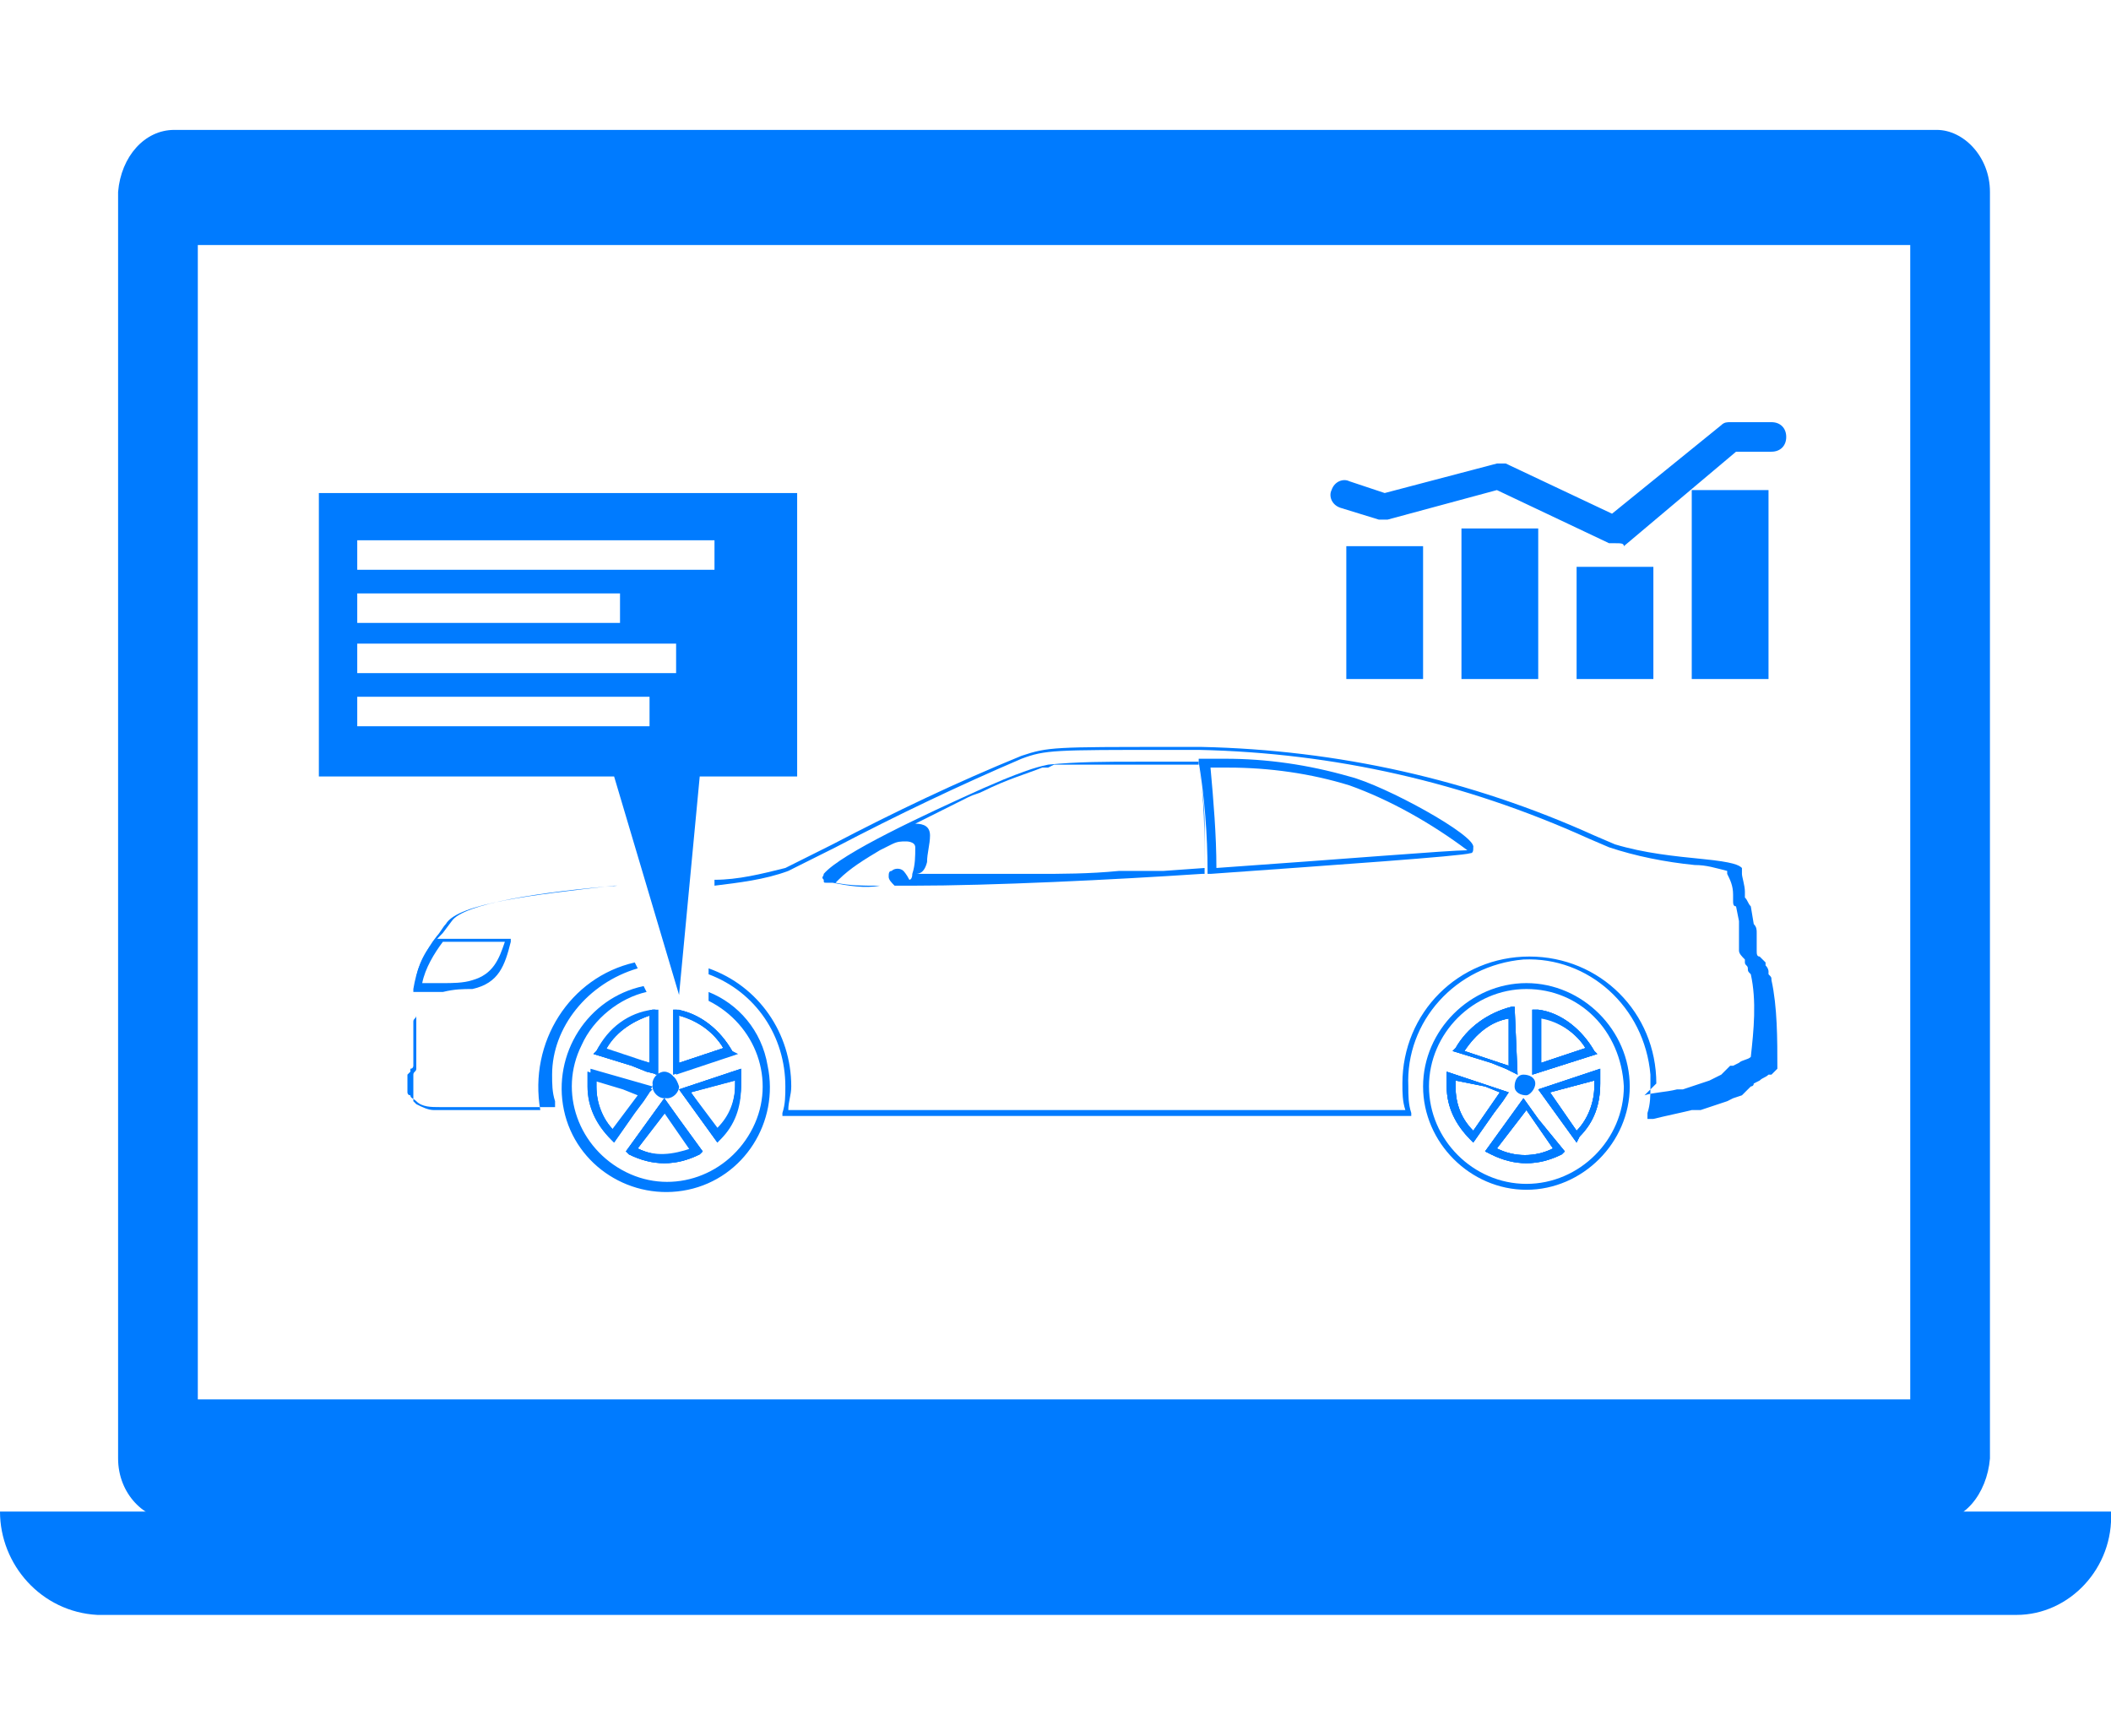
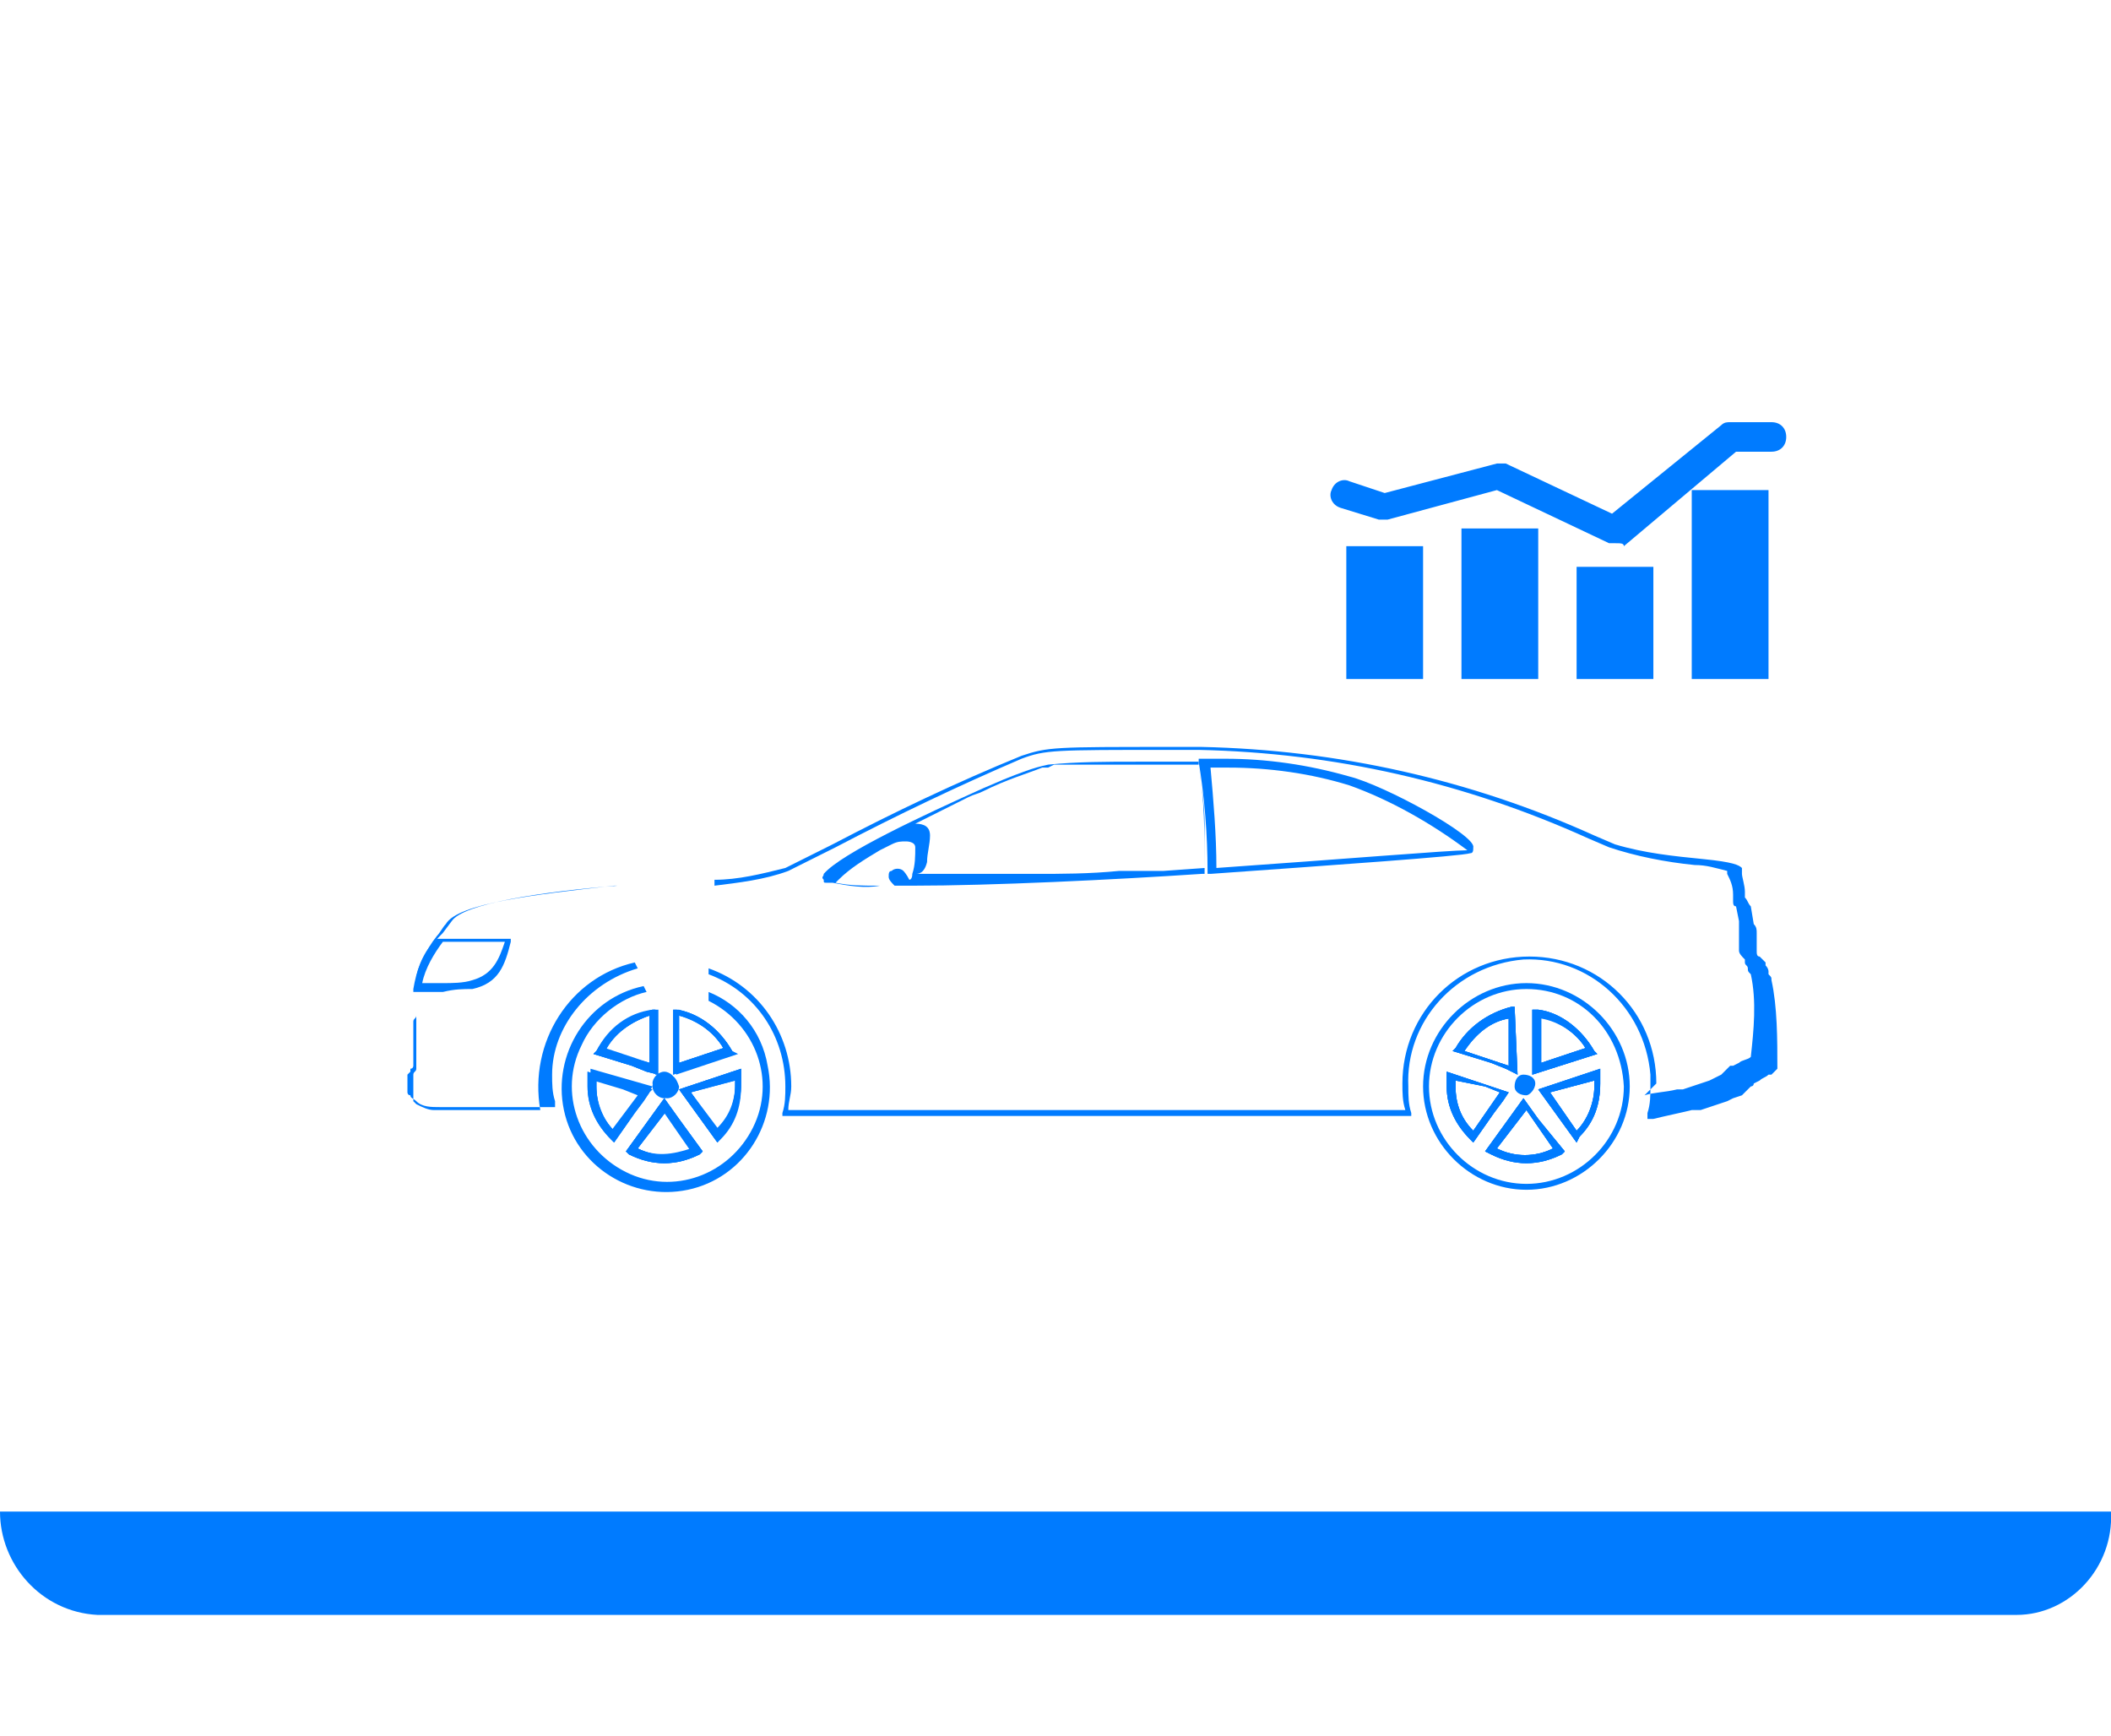
<svg xmlns="http://www.w3.org/2000/svg" version="1.1" id="Camada_1" x="0px" y="0px" viewBox="0 0 71.5 58.8" style="enable-background:new 0 0 71.5 58.8;" xml:space="preserve">
  <style type="text/css">
	.st0{fill:#007BFF;}
</style>
-   <path class="st0" d="M65.6,4.4H5.9c-1,0-1.8,0.9-1.9,2.1v42.9c0,1.2,0.9,2.1,1.9,2.1h59.6c1,0.1,1.8-0.9,1.9-2.1c0,0,0,0,0,0V6.5  C67.4,5.3,66.5,4.4,65.6,4.4z M64.7,47.4h-58V8.3h58V47.4z" />
  <path class="st0" d="M71.5,51.2c0.1,1.9-1.4,3.5-3.2,3.5h-65c-1.9-0.1-3.3-1.7-3.3-3.5c0,0,0,0,0,0H71.5z" />
  <g>
    <path class="st0" d="M45.7,26.3c-1.4-0.4-2.8-0.6-4.2-0.6h-0.9v0.1c0.2,1.2,0.3,2.5,0.3,3.7v0.1h0.1c4.2-0.3,8.5-0.6,8.8-0.7   c0.1,0,0.1-0.1,0.1-0.2C50,28.3,46.9,26.6,45.7,26.3z M41.2,29.4c0-1.1-0.1-2.3-0.2-3.4h0.6c1.4,0,2.8,0.2,4.1,0.6   c1.4,0.5,2.8,1.3,4,2.2C49.1,28.8,45.5,29.1,41.2,29.4z M45.7,26.3c-1.4-0.4-2.8-0.6-4.2-0.6h-0.9v0.1c0.2,1.2,0.3,2.5,0.3,3.7v0.1   h0.1c4.2-0.3,8.5-0.6,8.8-0.7c0.1,0,0.1-0.1,0.1-0.2C50,28.3,46.9,26.6,45.7,26.3z M41.2,29.4c0-1.1-0.1-2.3-0.2-3.4h0.6   c1.4,0,2.8,0.2,4.1,0.6c1.4,0.5,2.8,1.3,4,2.2C49.1,28.8,45.5,29.1,41.2,29.4z M45.7,26.3c-1.4-0.4-2.8-0.6-4.2-0.6h-0.9v0.1   c0.2,1.2,0.3,2.5,0.3,3.7v0.1h0.1c4.2-0.3,8.5-0.6,8.8-0.7c0.1,0,0.1-0.1,0.1-0.2C50,28.3,46.9,26.6,45.7,26.3z M41.2,29.4   c0-1.1-0.1-2.3-0.2-3.4h0.6c1.4,0,2.8,0.2,4.1,0.6c1.4,0.5,2.8,1.3,4,2.2C49.1,28.8,45.5,29.1,41.2,29.4z M45.7,26.3   c-1.4-0.4-2.8-0.6-4.2-0.6h-0.9v0.1c0.2,1.2,0.3,2.5,0.3,3.7v0.1h0.1c4.2-0.3,8.5-0.6,8.8-0.7c0.1,0,0.1-0.1,0.1-0.2   C50,28.3,46.9,26.6,45.7,26.3z M41.2,29.4c0-1.1-0.1-2.3-0.2-3.4h0.6c1.4,0,2.8,0.2,4.1,0.6c1.4,0.5,2.8,1.3,4,2.2   C49.1,28.8,45.5,29.1,41.2,29.4z M45.7,26.3c-1.4-0.4-2.8-0.6-4.2-0.6h-0.9v0.1c0.2,1.2,0.3,2.5,0.3,3.7v0.1h0.1   c4.2-0.3,8.5-0.6,8.8-0.7c0.1,0,0.1-0.1,0.1-0.2C50,28.3,46.9,26.6,45.7,26.3z M41.2,29.4c0-1.1-0.1-2.3-0.2-3.4h0.6   c1.4,0,2.8,0.2,4.1,0.6c1.4,0.5,2.8,1.3,4,2.2C49.1,28.8,45.5,29.1,41.2,29.4z M21.6,32.8l-0.1-0.2c-2.2,0.5-3.6,2.7-3.2,5h-1.9   c-0.4,0-0.7,0-1.1,0h-0.6c-0.2,0-0.4-0.1-0.6-0.2L14,37.3l0,0v-0.1c0-0.1,0-0.2,0-0.3c0,0,0,0,0-0.1l0,0l0,0l0,0l0-0.3l0,0l0,0   c0,0,0-0.1,0-0.1l0,0l0,0c0-0.1,0.1-0.1,0.1-0.2c0-0.1,0-0.1,0-0.2c0-0.3,0-0.6,0-0.9v-0.7c0-0.1,0-0.1,0-0.2v-0.1c0,0,0-0.1,0-0.1   c0-0.1,0-0.1,0-0.2c0-0.1,0-0.1,0-0.2c0,0,0,0,0-0.1v-0.1v-0.3c0.1-0.6,0.5-1.1,0.9-1.5l0.3-0.4c0.4-0.6,3.1-1,5.6-1.2L20.8,30   c-2.7,0.3-5.3,0.6-5.7,1.3c-0.1,0.1-0.2,0.3-0.3,0.4c-0.4,0.5-0.6,1-0.7,1.6c0,0.1,0,0.2,0,0.3v0.1c0,0,0,0.1,0,0.1   c0,0.1,0,0.1,0,0.2c0,0.1,0,0.1,0,0.2c0,0,0,0.1,0,0.1v0.1c0,0.1-0.1,0.1-0.1,0.2v0.5c0,0.3,0,0.6,0,0.9c0,0,0,0.1,0,0.1   c0,0,0,0.1-0.1,0.1c0,0,0,0,0,0v0.1l0,0l0,0l-0.1,0.1c0,0,0,0,0,0.1v0.1c0,0.1,0,0.3,0,0.4c0,0,0,0.1,0.1,0.1l0,0   c0,0.1,0.1,0.1,0.2,0.2c0.2,0.2,0.5,0.2,0.8,0.2h0.6c0.6,0,0.6,0,1.1,0h2.2v-0.2c-0.1-0.3-0.1-0.6-0.1-0.9   C18.7,34.8,19.9,33.3,21.6,32.8z M60,33.2c0-0.1,0-0.1-0.1-0.2v-0.1c0,0,0-0.1-0.1-0.2c0,0,0,0,0-0.1l-0.1-0.1v0l-0.1-0.1   c-0.1,0-0.1-0.1-0.1-0.2v-0.1c0-0.1,0-0.1,0-0.2c0-0.1,0-0.1,0-0.2c0,0,0,0,0-0.1l0,0c0-0.1,0-0.2-0.1-0.3c0,0,0,0,0,0l-0.1-0.6   c-0.1-0.1-0.1-0.2-0.2-0.3v-0.1c0,0,0-0.1,0-0.1C59.1,30,59,29.7,59,29.6v-0.1l0,0v-0.1c-0.1-0.1-0.3-0.2-1.3-0.3   c-1-0.1-2-0.2-3-0.5L54,28.3c-4.2-1.9-8.7-2.9-13.3-3h-1c-4,0-4.2,0-5.1,0.3c-2.2,0.9-4.3,1.9-6.4,3c-0.8,0.4-1.4,0.7-1.6,0.8   c-0.8,0.2-1.6,0.4-2.4,0.4V30c0.8-0.1,1.7-0.2,2.5-0.5c0.2-0.1,0.8-0.4,1.6-0.8c2.1-1.1,4.2-2.1,6.3-3c0.8-0.3,1.1-0.3,5-0.3h0.6   c0.1,0,0.3,0,0.4,0c4.6,0.1,9,1.1,13.2,3l0.7,0.3c0.9,0.3,1.9,0.5,2.9,0.6c0.4,0,0.7,0.1,1.1,0.2l0,0c0,0,0,0.1,0,0.1   c0.1,0.2,0.2,0.4,0.2,0.7c0,0,0,0.1,0,0.1v0.1c0,0.1,0,0.2,0.1,0.2l0.1,0.5c0,0,0,0.1,0,0.1v0.1c0,0.1,0,0.1,0,0.2c0,0,0,0.1,0,0.1   c0,0.1,0,0.1,0,0.2c0,0.1,0,0.2,0,0.3l0,0c0,0.1,0.1,0.2,0.2,0.3l0,0l0,0l0,0c0,0,0,0.1,0,0.1l0,0c0,0.1,0.1,0.1,0.1,0.2l0,0   c0,0.1,0,0.1,0.1,0.2c0.2,0.9,0.1,1.9,0,2.8l0,0c-0.1,0.1-0.3,0.1-0.4,0.2l-0.2,0.1c0,0,0,0-0.1,0l0,0l-0.1,0.1l-0.1,0.1l-0.1,0.1   l-0.2,0.1l-0.2,0.1c-0.3,0.1-0.6,0.2-0.9,0.3H57h-0.1l0,0h-0.1c-0.4,0.1-0.8,0.1-1.1,0.2c0.1-0.1,0.3-0.3,0.4-0.4   c0-2.4-1.9-4.3-4.3-4.3c-2.4,0-4.3,1.9-4.3,4.3c0,0.3,0,0.6,0.1,0.9H26.7c0-0.3,0.1-0.5,0.1-0.8c0-1.8-1.1-3.4-2.8-4V33   c1.6,0.6,2.6,2.1,2.6,3.8c0,0.3,0,0.6-0.1,0.9v0.1h21.3v-0.1c-0.1-0.3-0.1-0.6-0.1-0.9c-0.1-2.2,1.6-4.1,3.9-4.3   c2.2-0.1,4.1,1.6,4.3,3.9c0,0.1,0,0.3,0,0.4c0,0.3,0,0.6-0.1,0.9v0.2h0.2c0.4-0.1,0.9-0.2,1.3-0.3h0.1h0.1h0.1   c0.3-0.1,0.6-0.2,0.9-0.3l0.2-0.1l0.3-0.1c0,0,0.1-0.1,0.1-0.1l0.1-0.1l0.1-0.1c0,0,0.1,0,0.1-0.1l0.2-0.1c0.1-0.1,0.2-0.1,0.3-0.2   h0.1l0,0c0.1-0.1,0.1-0.1,0.2-0.2C60.2,35.2,60.2,34.1,60,33.2z" />
    <path class="st0" d="M35,29.7c0.9,0,1.8-0.1,2.8-0.1L35,29.7z M40,25.9L40,25.9z" />
    <path class="st0" d="M40.8,28.6c0-0.2,0-0.4,0-0.7c0-0.6-0.1-1.3-0.2-2v-0.1h-0.1h-2c-1,0-2,0-3,0.1C35,26,34.5,26.2,34,26.4   l-0.7,0.3c-2,0.9-4.8,2.2-5.4,2.9c0,0.1-0.1,0.1,0,0.2c0,0.1,0,0.1,0.1,0.1h0.1h0.1c0.5,0.1,1.1,0.2,1.6,0.1h0.9h0.2   c2.7,0,6.8-0.2,9.8-0.4h0.1v-0.1C40.8,29.2,40.8,28.9,40.8,28.6z M30.6,29.5c-0.1-0.1-0.3-0.1-0.4,0c-0.1,0-0.1,0.1-0.1,0.2   c0,0.1,0.1,0.2,0.2,0.3h-0.6c-0.5,0-0.9,0-1.4-0.1c0,0,0,0,0.1-0.1c0.4-0.4,0.9-0.7,1.4-1l0.4-0.2c0.2-0.1,0.3-0.1,0.5-0.1   c0,0,0.3,0,0.3,0.2c0,0.3,0,0.6-0.1,0.9c0,0.2-0.1,0.2-0.1,0.2C30.7,29.6,30.6,29.5,30.6,29.5L30.6,29.5z M39.4,29.5h-0.6l-0.9,0   c-1,0.1-2,0.1-2.8,0.1h-0.6h-0.7h-0.9h-2l0,0h0.1c0.1,0,0.3,0,0.4-0.4c0-0.3,0.1-0.6,0.1-0.9c0-0.3-0.2-0.4-0.5-0.4l0.8-0.4   l0.4-0.2l0.6-0.3c0.2-0.1,0.3-0.1,0.5-0.2c0.8-0.4,1.5-0.6,2-0.8l0.2,0l0.2-0.1h0.1h0.3l0.8,0c0.5,0,1.1,0,1.9,0h1.8   c0.2,1.2,0.2,2.3,0.2,3.5L39.4,29.5z" />
    <path class="st0" d="M15,33.6h-1v-0.1c0.1-0.6,0.3-1.2,0.7-1.6l0.1-0.1h0.9c0.4,0,1,0,1.5,0h0.1v0.1c-0.2,0.8-0.4,1.4-1.3,1.6   C15.7,33.5,15.4,33.5,15,33.6z M14.3,33.3H15c0.3,0,0.7,0,1-0.1c0.7-0.2,0.9-0.7,1.1-1.3c-0.5,0-1,0-1.4,0H15l0,0   C14.7,32.3,14.4,32.8,14.3,33.3L14.3,33.3z" />
    <path class="st0" d="M20,36.2v0.1c0,0.1,0,0.3,0,0.4c0,0.7,0.2,1.3,0.7,1.8l0.1,0.1l0.8-1.1l0.3-0.4l0.2-0.3L20,36.2z M20.8,38.3   c-0.4-0.4-0.6-1-0.6-1.5c0-0.1,0-0.2,0-0.2l1,0.3l0.5,0.2L20.8,38.3z M22.1,34.2c-0.8,0.1-1.5,0.6-1.9,1.4l-0.1,0.1l1.3,0.4   l0.5,0.2l0.4,0.1v-2.2L22.1,34.2z M22,36l-1.5-0.5c0.3-0.6,0.9-1,1.5-1.1V36z M22.5,36.4c-0.2,0-0.4,0.2-0.4,0.4   c0,0.2,0.2,0.4,0.4,0.4c0.2,0,0.4-0.2,0.4-0.4C22.9,36.5,22.7,36.4,22.5,36.4C22.5,36.4,22.5,36.4,22.5,36.4z M23,37.9l-0.5-0.7   L21.2,39l0.1,0.1c0.4,0.2,0.8,0.3,1.2,0.3c0.4,0,0.8-0.1,1.2-0.3l0.1-0.1L23,37.9z M21.6,38.9l0.9-1.3l0.9,1.3   C22.8,39.1,22.2,39.2,21.6,38.9L21.6,38.9z M24.8,35.6c-0.4-0.7-1-1.2-1.8-1.4h-0.1v2.2l2.1-0.7L24.8,35.6z M23,36v-1.6   c0.6,0.1,1.2,0.6,1.5,1.1L23,36z M25.1,36.4v-0.1L23,36.9l1.3,1.8l0.1-0.1c0.5-0.5,0.7-1.1,0.7-1.8C25.1,36.6,25.1,36.5,25.1,36.4   L25.1,36.4z M24.3,38.3l-0.9-1.3l0,0l1.5-0.5c0,0.1,0,0.1,0,0.2C24.9,37.4,24.7,37.9,24.3,38.3L24.3,38.3z M20,36.2v0.1   c0,0.1,0,0.3,0,0.4c0,0.7,0.2,1.3,0.7,1.8l0.1,0.1l0.8-1.1l0.3-0.4l0.2-0.3L20,36.2z M20.8,38.3c-0.4-0.4-0.6-1-0.6-1.5   c0-0.1,0-0.2,0-0.2l1,0.3l0.5,0.2L20.8,38.3z M22.1,34.2c-0.8,0.1-1.5,0.6-1.9,1.4l-0.1,0.1l1.3,0.4l0.5,0.2l0.4,0.1v-2.2   L22.1,34.2z M22,36l-1.5-0.5c0.3-0.6,0.9-1,1.5-1.1V36z M22.5,36.4c-0.2,0-0.4,0.2-0.4,0.4c0,0.2,0.2,0.4,0.4,0.4   c0.2,0,0.4-0.2,0.4-0.4C22.9,36.5,22.7,36.4,22.5,36.4C22.5,36.4,22.5,36.4,22.5,36.4z M23,37.9l-0.5-0.7L21.2,39l0.1,0.1   c0.4,0.2,0.8,0.3,1.2,0.3c0.4,0,0.8-0.1,1.2-0.3l0.1-0.1L23,37.9z M21.6,38.9l0.9-1.3l0.9,1.3C22.8,39.1,22.2,39.2,21.6,38.9   L21.6,38.9z M24.8,35.6c-0.4-0.7-1-1.2-1.8-1.4h-0.1v2.2l2.1-0.7L24.8,35.6z M23,36v-1.6c0.6,0.1,1.2,0.6,1.5,1.1L23,36z    M25.1,36.4v-0.1L23,36.9l1.3,1.8l0.1-0.1c0.5-0.5,0.7-1.1,0.7-1.8C25.1,36.6,25.1,36.5,25.1,36.4L25.1,36.4z M24.3,38.3l-0.9-1.3   l0,0l1.5-0.5c0,0.1,0,0.1,0,0.2C24.9,37.4,24.7,37.9,24.3,38.3L24.3,38.3z M20,36.2v0.1c0,0.1,0,0.3,0,0.4c0,0.7,0.2,1.3,0.7,1.8   l0.1,0.1l0.8-1.1l0.3-0.4l0.2-0.3L20,36.2z M20.8,38.3c-0.4-0.4-0.6-1-0.6-1.5c0-0.1,0-0.2,0-0.2l1,0.3l0.5,0.2L20.8,38.3z    M22.1,34.2c-0.8,0.1-1.5,0.6-1.9,1.4l-0.1,0.1l1.3,0.4l0.5,0.2l0.4,0.1v-2.2L22.1,34.2z M22,36l-1.5-0.5c0.3-0.6,0.9-1,1.5-1.1V36   z M22.5,36.4c-0.2,0-0.4,0.2-0.4,0.4c0,0.2,0.2,0.4,0.4,0.4c0.2,0,0.4-0.2,0.4-0.4C22.9,36.5,22.7,36.4,22.5,36.4   C22.5,36.4,22.5,36.4,22.5,36.4z M23,37.9l-0.5-0.7L21.2,39l0.1,0.1c0.4,0.2,0.8,0.3,1.2,0.3c0.4,0,0.8-0.1,1.2-0.3l0.1-0.1   L23,37.9z M21.6,38.9l0.9-1.3l0.9,1.3C22.8,39.1,22.2,39.2,21.6,38.9L21.6,38.9z M24.8,35.6c-0.4-0.7-1-1.2-1.8-1.4h-0.1v2.2   l2.1-0.7L24.8,35.6z M23,36v-1.6c0.6,0.1,1.2,0.6,1.5,1.1L23,36z M25.1,36.4v-0.1L23,36.9l1.3,1.8l0.1-0.1c0.5-0.5,0.7-1.1,0.7-1.8   C25.1,36.6,25.1,36.5,25.1,36.4L25.1,36.4z M24.3,38.3l-0.9-1.3l0,0l1.5-0.5c0,0.1,0,0.1,0,0.2C24.9,37.4,24.7,37.9,24.3,38.3   L24.3,38.3z M24,33.6v0.3c1.6,0.8,2.3,2.7,1.5,4.3c-0.8,1.6-2.7,2.3-4.3,1.5s-2.3-2.7-1.5-4.3c0.4-0.9,1.3-1.6,2.2-1.8l-0.1-0.2   c-1.9,0.4-3.1,2.3-2.7,4.2c0.4,1.9,2.3,3.1,4.2,2.7c1.9-0.4,3.1-2.3,2.7-4.2C25.8,34.9,25,34,24,33.6z M24.4,38.6   c0.5-0.5,0.7-1.1,0.7-1.8c0-0.1,0-0.3,0-0.4v-0.1L23,36.9l1.3,1.8L24.4,38.6z M23.4,37l1.5-0.5c0,0.1,0,0.1,0,0.2   c0,0.6-0.2,1.1-0.6,1.5L23.4,37L23.4,37z M24.8,35.6c-0.4-0.7-1-1.2-1.8-1.4h-0.1v2.2l2.1-0.7L24.8,35.6z M23,36v-1.6   c0.6,0.1,1.2,0.6,1.5,1.1L23,36z M22.5,39.4c0.4,0,0.8-0.1,1.2-0.3l0.1-0.1L23,37.9l-0.5-0.7L21.2,39l0.1,0.1   C21.7,39.3,22.1,39.4,22.5,39.4L22.5,39.4z M22.5,37.7l0.9,1.3c-0.6,0.3-1.3,0.3-1.9,0L22.5,37.7z M22.5,37.1   c0.2,0,0.4-0.2,0.4-0.4c0-0.2-0.2-0.4-0.4-0.4c-0.2,0-0.4,0.2-0.4,0.4c0,0,0,0,0,0C22.2,37,22.3,37.1,22.5,37.1L22.5,37.1z    M20.2,35.6l-0.1,0.1l1.3,0.4l0.5,0.2l0.4,0.1v-2.2h-0.1C21.3,34.3,20.6,34.8,20.2,35.6z M22,34.4V36l-1.5-0.5   C20.8,35,21.4,34.6,22,34.4z M22.1,36.9L20,36.2v0.1c0,0.1,0,0.3,0,0.4c0,0.7,0.2,1.3,0.7,1.8l0.1,0.1l0.8-1.1l0.3-0.4L22.1,36.9z    M20.7,38.3c-0.4-0.4-0.6-1-0.6-1.5c0-0.1,0-0.2,0-0.2l1,0.3l0.5,0.2L20.7,38.3z M25.1,36.3v-0.1L23,36.9l1.3,1.8l0.1-0.1   c0.5-0.5,0.7-1.1,0.7-1.8C25.1,36.6,25.1,36.5,25.1,36.3z M24.3,38.3L23.4,37l0,0l1.5-0.5c0,0.1,0,0.1,0,0.2   C24.9,37.3,24.7,37.9,24.3,38.3z M24.8,35.6c-0.4-0.7-1-1.2-1.8-1.4h-0.1v2.2l2.1-0.7L24.8,35.6z M23,36v-1.6   c0.6,0.1,1.2,0.6,1.5,1.1L23,36z M23,37.9l-0.5-0.7L21.2,39l0.1,0.1c0.4,0.2,0.8,0.3,1.2,0.3c0.4,0,0.8-0.1,1.2-0.3l0.1-0.1   L23,37.9z M21.6,38.9l0.9-1.3l0.9,1.3C22.9,39.2,22.2,39.2,21.6,38.9L21.6,38.9z M22.5,36.4c-0.2,0-0.4,0.2-0.4,0.4   c0,0.2,0.2,0.4,0.4,0.4c0.2,0,0.4-0.2,0.4-0.4C22.9,36.5,22.7,36.4,22.5,36.4C22.5,36.4,22.5,36.4,22.5,36.4L22.5,36.4z M22.1,34.2   c-0.8,0.1-1.5,0.6-1.9,1.4l-0.1,0.1l1.3,0.4l0.5,0.2l0.4,0.1v-2.2L22.1,34.2z M22,36l-1.5-0.5c0.3-0.6,0.9-1,1.5-1.1V36z M20,36.2   v0.1c0,0.1,0,0.3,0,0.4c0,0.7,0.2,1.3,0.7,1.8l0.1,0.1l0.8-1.1l0.3-0.4l0.2-0.3L20,36.2z M20.8,38.3c-0.4-0.4-0.6-1-0.6-1.5   c0-0.1,0-0.2,0-0.2l1,0.3l0.5,0.2L20.8,38.3z M25.1,36.3v-0.1L23,36.9l1.3,1.8l0.1-0.1c0.5-0.5,0.7-1.1,0.7-1.8   C25.1,36.6,25.1,36.5,25.1,36.3L25.1,36.3z M24.3,38.3L23.4,37l0,0l1.5-0.5c0,0.1,0,0.1,0,0.2C24.9,37.3,24.7,37.9,24.3,38.3   L24.3,38.3z M24.8,35.6c-0.4-0.7-1-1.2-1.8-1.4h-0.1v2.2l2.1-0.7L24.8,35.6z M23,36v-1.6c0.6,0.1,1.2,0.6,1.5,1.1L23,36z M23,37.9   l-0.5-0.7L21.2,39l0.1,0.1c0.4,0.2,0.8,0.3,1.2,0.3c0.4,0,0.8-0.1,1.2-0.3l0.1-0.1L23,37.9z M21.6,38.9l0.9-1.3l0.9,1.3   C22.9,39.2,22.2,39.2,21.6,38.9L21.6,38.9z M22.5,36.4c-0.2,0-0.4,0.2-0.4,0.4c0,0.2,0.2,0.4,0.4,0.4c0.2,0,0.4-0.2,0.4-0.4   C22.9,36.5,22.7,36.4,22.5,36.4C22.5,36.4,22.5,36.4,22.5,36.4L22.5,36.4z M22.1,34.2c-0.8,0.1-1.5,0.6-1.9,1.4l-0.1,0.1l1.3,0.4   l0.5,0.2l0.4,0.1v-2.2L22.1,34.2z M22,36l-1.5-0.5c0.3-0.6,0.9-1,1.5-1.1V36z M20,36.2v0.1c0,0.1,0,0.3,0,0.4   c0,0.7,0.2,1.3,0.7,1.8l0.1,0.1l0.8-1.1l0.3-0.4l0.2-0.3L20,36.2z M20.8,38.3c-0.4-0.4-0.6-1-0.6-1.5c0-0.1,0-0.2,0-0.2l1,0.3   l0.5,0.2L20.8,38.3z M25.1,36.3v-0.1L23,36.9l1.3,1.8l0.1-0.1c0.5-0.5,0.7-1.1,0.7-1.8C25.1,36.6,25.1,36.5,25.1,36.3L25.1,36.3z    M24.3,38.3L23.4,37l0,0l1.5-0.5c0,0.1,0,0.1,0,0.2C24.9,37.3,24.7,37.9,24.3,38.3L24.3,38.3z M24.8,35.6c-0.4-0.7-1-1.2-1.8-1.4   h-0.1v2.2l2.1-0.7L24.8,35.6z M23,36v-1.6c0.6,0.1,1.2,0.6,1.5,1.1L23,36z M23,37.9l-0.5-0.7L21.2,39l0.1,0.1   c0.4,0.2,0.8,0.3,1.2,0.3c0.4,0,0.8-0.1,1.2-0.3l0.1-0.1L23,37.9z M21.6,38.9l0.9-1.3l0.9,1.3C22.9,39.2,22.2,39.2,21.6,38.9   L21.6,38.9z M22.5,36.4c-0.2,0-0.4,0.2-0.4,0.4c0,0.2,0.2,0.4,0.4,0.4c0.2,0,0.4-0.2,0.4-0.4C22.9,36.5,22.7,36.4,22.5,36.4   C22.5,36.4,22.5,36.4,22.5,36.4L22.5,36.4z M22.1,34.2c-0.8,0.1-1.5,0.6-1.9,1.4l-0.1,0.1l1.3,0.4l0.5,0.2l0.4,0.1v-2.2L22.1,34.2z    M22,36l-1.5-0.5c0.3-0.6,0.9-1,1.5-1.1V36z M20,36.2v0.1c0,0.1,0,0.3,0,0.4c0,0.7,0.2,1.3,0.7,1.8l0.1,0.1l0.8-1.1l0.3-0.4   l0.2-0.3L20,36.2z M20.8,38.3c-0.4-0.4-0.6-1-0.6-1.5c0-0.1,0-0.2,0-0.2l1,0.3l0.5,0.2L20.8,38.3z M20,36.2v0.1c0,0.1,0,0.3,0,0.4   c0,0.7,0.2,1.3,0.7,1.8l0.1,0.1l0.8-1.1l0.3-0.4l0.2-0.3L20,36.2z M20.8,38.3c-0.4-0.4-0.6-1-0.6-1.5c0-0.1,0-0.2,0-0.2l1,0.3   l0.5,0.2L20.8,38.3z M22.1,34.2c-0.8,0.1-1.5,0.6-1.9,1.4l-0.1,0.1l1.3,0.4l0.5,0.2l0.4,0.1v-2.2L22.1,34.2z M22,36l-1.5-0.5   c0.3-0.6,0.9-1,1.5-1.1V36z M22.5,36.4c-0.2,0-0.4,0.2-0.4,0.4c0,0.2,0.2,0.4,0.4,0.4c0.2,0,0.4-0.2,0.4-0.4   C22.9,36.5,22.7,36.4,22.5,36.4C22.5,36.4,22.5,36.4,22.5,36.4z M23,37.9l-0.5-0.7L21.2,39l0.1,0.1c0.4,0.2,0.8,0.3,1.2,0.3   c0.4,0,0.8-0.1,1.2-0.3l0.1-0.1L23,37.9z M21.6,38.9l0.9-1.3l0.9,1.3C22.8,39.1,22.2,39.2,21.6,38.9L21.6,38.9z M24.8,35.6   c-0.4-0.7-1-1.2-1.8-1.4h-0.1v2.2l2.1-0.7L24.8,35.6z M23,36v-1.6c0.6,0.1,1.2,0.6,1.5,1.1L23,36z M25.1,36.4v-0.1L23,36.9l1.3,1.8   l0.1-0.1c0.5-0.5,0.7-1.1,0.7-1.8C25.1,36.6,25.1,36.5,25.1,36.4L25.1,36.4z M24.3,38.3l-0.9-1.3l0,0l1.5-0.5c0,0.1,0,0.1,0,0.2   C24.9,37.4,24.7,37.9,24.3,38.3L24.3,38.3z M25.1,36.4v-0.1L23,36.9l1.3,1.8l0.1-0.1c0.5-0.5,0.7-1.1,0.7-1.8   C25.1,36.6,25.1,36.5,25.1,36.4L25.1,36.4z M24.3,38.3l-0.9-1.3l0,0l1.5-0.5c0,0.1,0,0.1,0,0.2C24.9,37.4,24.7,37.9,24.3,38.3   L24.3,38.3z M24.8,35.6c-0.4-0.7-1-1.2-1.8-1.4h-0.1v2.2l2.1-0.7L24.8,35.6z M23,36v-1.6c0.6,0.1,1.2,0.6,1.5,1.1L23,36z M23,37.9   l-0.5-0.7L21.2,39l0.1,0.1c0.4,0.2,0.8,0.3,1.2,0.3c0.4,0,0.8-0.1,1.2-0.3l0.1-0.1L23,37.9z M21.6,38.9l0.9-1.3l0.9,1.3   C22.9,39.2,22.2,39.2,21.6,38.9L21.6,38.9z M22.5,36.4c-0.2,0-0.4,0.2-0.4,0.4c0,0.2,0.2,0.4,0.4,0.4c0.2,0,0.4-0.2,0.4-0.4   C22.9,36.5,22.7,36.4,22.5,36.4C22.5,36.4,22.5,36.4,22.5,36.4L22.5,36.4z M22.1,34.2c-0.8,0.1-1.5,0.6-1.9,1.4l-0.1,0.1l1.3,0.4   l0.5,0.2l0.4,0.1v-2.2L22.1,34.2z M22,36l-1.5-0.5c0.3-0.6,0.9-1,1.5-1.1V36z M20,36.2v0.1c0,0.1,0,0.3,0,0.4   c0,0.7,0.2,1.3,0.7,1.8l0.1,0.1l0.8-1.1l0.3-0.4l0.2-0.3L20,36.2z M20.8,38.3c-0.4-0.4-0.6-1-0.6-1.5c0-0.1,0-0.2,0-0.2l1,0.3   l0.5,0.2L20.8,38.3z M20,36.2v0.1c0,0.1,0,0.3,0,0.4c0,0.7,0.2,1.3,0.7,1.8l0.1,0.1l0.8-1.1l0.3-0.4l0.2-0.3L20,36.2z M20.8,38.3   c-0.4-0.4-0.6-1-0.6-1.5c0-0.1,0-0.2,0-0.2l1,0.3l0.5,0.2L20.8,38.3z M22.1,34.2c-0.8,0.1-1.5,0.6-1.9,1.4l-0.1,0.1l1.3,0.4   l0.5,0.2l0.4,0.1v-2.2L22.1,34.2z M22,36l-1.5-0.5c0.3-0.6,0.9-1,1.5-1.1V36z M22.5,36.4c-0.2,0-0.4,0.2-0.4,0.4   c0,0.2,0.2,0.4,0.4,0.4c0.2,0,0.4-0.2,0.4-0.4C22.9,36.5,22.7,36.4,22.5,36.4C22.5,36.4,22.5,36.4,22.5,36.4z M23,37.9l-0.5-0.7   L21.2,39l0.1,0.1c0.4,0.2,0.8,0.3,1.2,0.3c0.4,0,0.8-0.1,1.2-0.3l0.1-0.1L23,37.9z M21.6,38.9l0.9-1.3l0.9,1.3   C22.8,39.1,22.2,39.2,21.6,38.9L21.6,38.9z M24.8,35.6c-0.4-0.7-1-1.2-1.8-1.4h-0.1v2.2l2.1-0.7L24.8,35.6z M23,36v-1.6   c0.6,0.1,1.2,0.6,1.5,1.1L23,36z M25.1,36.4v-0.1L23,36.9l1.3,1.8l0.1-0.1c0.5-0.5,0.7-1.1,0.7-1.8C25.1,36.6,25.1,36.5,25.1,36.4   L25.1,36.4z M24.3,38.3l-0.9-1.3l0,0l1.5-0.5c0,0.1,0,0.1,0,0.2C24.9,37.4,24.7,37.9,24.3,38.3L24.3,38.3z M25.1,36.4v-0.1L23,36.9   l1.3,1.8l0.1-0.1c0.5-0.5,0.7-1.1,0.7-1.8C25.1,36.6,25.1,36.5,25.1,36.4L25.1,36.4z M24.3,38.3l-0.9-1.3l0,0l1.5-0.5   c0,0.1,0,0.1,0,0.2C24.9,37.4,24.7,37.9,24.3,38.3L24.3,38.3z M24.8,35.6c-0.4-0.7-1-1.2-1.8-1.4h-0.1v2.2l2.1-0.7L24.8,35.6z    M23,36v-1.6c0.6,0.1,1.2,0.6,1.5,1.1L23,36z M23,37.9l-0.5-0.7L21.2,39l0.1,0.1c0.4,0.2,0.8,0.3,1.2,0.3c0.4,0,0.8-0.1,1.2-0.3   l0.1-0.1L23,37.9z M21.6,38.9l0.9-1.3l0.9,1.3C22.9,39.2,22.2,39.2,21.6,38.9L21.6,38.9z M22.5,36.4c-0.2,0-0.4,0.2-0.4,0.4   c0,0.2,0.2,0.4,0.4,0.4c0.2,0,0.4-0.2,0.4-0.4C22.9,36.5,22.7,36.4,22.5,36.4C22.5,36.4,22.5,36.4,22.5,36.4L22.5,36.4z M22.1,34.2   c-0.8,0.1-1.5,0.6-1.9,1.4l-0.1,0.1l1.3,0.4l0.5,0.2l0.4,0.1v-2.2L22.1,34.2z M22,36l-1.5-0.5c0.3-0.6,0.9-1,1.5-1.1V36z M20,36.2   v0.1c0,0.1,0,0.3,0,0.4c0,0.7,0.2,1.3,0.7,1.8l0.1,0.1l0.8-1.1l0.3-0.4l0.2-0.3L20,36.2z M20.8,38.3c-0.4-0.4-0.6-1-0.6-1.5   c0-0.1,0-0.2,0-0.2l1,0.3l0.5,0.2L20.8,38.3z M20,36.2v0.1c0,0.1,0,0.3,0,0.4c0,0.7,0.2,1.3,0.7,1.8l0.1,0.1l0.8-1.1l0.3-0.4   l0.2-0.3L20,36.2z M20.8,38.3c-0.4-0.4-0.6-1-0.6-1.5c0-0.1,0-0.2,0-0.2l1,0.3l0.5,0.2L20.8,38.3z M22.1,34.2   c-0.8,0.1-1.5,0.6-1.9,1.4l-0.1,0.1l1.3,0.4l0.5,0.2l0.4,0.1v-2.2L22.1,34.2z M22,36l-1.5-0.5c0.3-0.6,0.9-1,1.5-1.1V36z    M22.5,36.4c-0.2,0-0.4,0.2-0.4,0.4c0,0.2,0.2,0.4,0.4,0.4c0.2,0,0.4-0.2,0.4-0.4C22.9,36.5,22.7,36.4,22.5,36.4   C22.5,36.4,22.5,36.4,22.5,36.4z M23,37.9l-0.5-0.7L21.2,39l0.1,0.1c0.4,0.2,0.8,0.3,1.2,0.3c0.4,0,0.8-0.1,1.2-0.3l0.1-0.1   L23,37.9z M21.6,38.9l0.9-1.3l0.9,1.3C22.8,39.1,22.2,39.2,21.6,38.9L21.6,38.9z M24.8,35.6c-0.4-0.7-1-1.2-1.8-1.4h-0.1v2.2   l2.1-0.7L24.8,35.6z M23,36v-1.6c0.6,0.1,1.2,0.6,1.5,1.1L23,36z M25.1,36.4v-0.1L23,36.9l1.3,1.8l0.1-0.1c0.5-0.5,0.7-1.1,0.7-1.8   C25.1,36.6,25.1,36.5,25.1,36.4L25.1,36.4z M24.3,38.3l-0.9-1.3l0,0l1.5-0.5c0,0.1,0,0.1,0,0.2C24.9,37.4,24.7,37.9,24.3,38.3   L24.3,38.3z M25.1,36.4v-0.1L23,36.9l1.3,1.8l0.1-0.1c0.5-0.5,0.7-1.1,0.7-1.8C25.1,36.6,25.1,36.5,25.1,36.4L25.1,36.4z    M24.3,38.3l-0.9-1.3l0,0l1.5-0.5c0,0.1,0,0.1,0,0.2C24.9,37.4,24.7,37.9,24.3,38.3L24.3,38.3z M24.8,35.6c-0.4-0.7-1-1.2-1.8-1.4   h-0.1v2.2l2.1-0.7L24.8,35.6z M23,36v-1.6c0.6,0.1,1.2,0.6,1.5,1.1L23,36z M23,37.9l-0.5-0.7L21.2,39l0.1,0.1   c0.4,0.2,0.8,0.3,1.2,0.3c0.4,0,0.8-0.1,1.2-0.3l0.1-0.1L23,37.9z M21.6,38.9l0.9-1.3l0.9,1.3C22.9,39.2,22.2,39.2,21.6,38.9   L21.6,38.9z M22.5,36.4c-0.2,0-0.4,0.2-0.4,0.4c0,0.2,0.2,0.4,0.4,0.4c0.2,0,0.4-0.2,0.4-0.4C22.9,36.5,22.7,36.4,22.5,36.4   C22.5,36.4,22.5,36.4,22.5,36.4L22.5,36.4z M22.1,34.2c-0.8,0.1-1.5,0.6-1.9,1.4l-0.1,0.1l1.3,0.4l0.5,0.2l0.4,0.1v-2.2L22.1,34.2z    M22,36l-1.5-0.5c0.3-0.6,0.9-1,1.5-1.1V36z M20,36.2v0.1c0,0.1,0,0.3,0,0.4c0,0.7,0.2,1.3,0.7,1.8l0.1,0.1l0.8-1.1l0.3-0.4   l0.2-0.3L20,36.2z M20.8,38.3c-0.4-0.4-0.6-1-0.6-1.5c0-0.1,0-0.2,0-0.2l1,0.3l0.5,0.2L20.8,38.3z M20,36.2v0.1c0,0.1,0,0.3,0,0.4   c0,0.7,0.2,1.3,0.7,1.8l0.1,0.1l0.8-1.1l0.3-0.4l0.2-0.3L20,36.2z M20.8,38.3c-0.4-0.4-0.6-1-0.6-1.5c0-0.1,0-0.2,0-0.2l1,0.3   l0.5,0.2L20.8,38.3z M22.1,34.2c-0.8,0.1-1.5,0.6-1.9,1.4l-0.1,0.1l1.3,0.4l0.5,0.2l0.4,0.1v-2.2L22.1,34.2z M22,36l-1.5-0.5   c0.3-0.6,0.9-1,1.5-1.1V36z M22.5,36.4c-0.2,0-0.4,0.2-0.4,0.4c0,0.2,0.2,0.4,0.4,0.4c0.2,0,0.4-0.2,0.4-0.4   C22.9,36.5,22.7,36.4,22.5,36.4C22.5,36.4,22.5,36.4,22.5,36.4z M23,37.9l-0.5-0.7L21.2,39l0.1,0.1c0.4,0.2,0.8,0.3,1.2,0.3   c0.4,0,0.8-0.1,1.2-0.3l0.1-0.1L23,37.9z M21.6,38.9l0.9-1.3l0.9,1.3C22.8,39.1,22.2,39.2,21.6,38.9L21.6,38.9z M24.8,35.6   c-0.4-0.7-1-1.2-1.8-1.4h-0.1v2.2l2.1-0.7L24.8,35.6z M23,36v-1.6c0.6,0.1,1.2,0.6,1.5,1.1L23,36z M25.1,36.4v-0.1L23,36.9l1.3,1.8   l0.1-0.1c0.5-0.5,0.7-1.1,0.7-1.8C25.1,36.6,25.1,36.5,25.1,36.4L25.1,36.4z M24.3,38.3l-0.9-1.3l0,0l1.5-0.5c0,0.1,0,0.1,0,0.2   C24.9,37.4,24.7,37.9,24.3,38.3L24.3,38.3z M25.1,36.4v-0.1L23,36.9l1.3,1.8l0.1-0.1c0.5-0.5,0.7-1.1,0.7-1.8   C25.1,36.6,25.1,36.5,25.1,36.4L25.1,36.4z M24.3,38.3l-0.9-1.3l0,0l1.5-0.5c0,0.1,0,0.1,0,0.2C24.9,37.4,24.7,37.9,24.3,38.3   L24.3,38.3z M24.8,35.6c-0.4-0.7-1-1.2-1.8-1.4h-0.1v2.2l2.1-0.7L24.8,35.6z M23,36v-1.6c0.6,0.1,1.2,0.6,1.5,1.1L23,36z M23,37.9   l-0.5-0.7L21.2,39l0.1,0.1c0.4,0.2,0.8,0.3,1.2,0.3c0.4,0,0.8-0.1,1.2-0.3l0.1-0.1L23,37.9z M21.6,38.9l0.9-1.3l0.9,1.3   C22.9,39.2,22.2,39.2,21.6,38.9L21.6,38.9z M22.5,36.4c-0.2,0-0.4,0.2-0.4,0.4c0,0.2,0.2,0.4,0.4,0.4c0.2,0,0.4-0.2,0.4-0.4   C22.9,36.5,22.7,36.4,22.5,36.4C22.5,36.4,22.5,36.4,22.5,36.4L22.5,36.4z M22.1,34.2c-0.8,0.1-1.5,0.6-1.9,1.4l-0.1,0.1l1.3,0.4   l0.5,0.2l0.4,0.1v-2.2L22.1,34.2z M22,36l-1.5-0.5c0.3-0.6,0.9-1,1.5-1.1V36z M20,36.2v0.1c0,0.1,0,0.3,0,0.4   c0,0.7,0.2,1.3,0.7,1.8l0.1,0.1l0.8-1.1l0.3-0.4l0.2-0.3L20,36.2z M20.8,38.3c-0.4-0.4-0.6-1-0.6-1.5c0-0.1,0-0.2,0-0.2l1,0.3   l0.5,0.2L20.8,38.3z M20,36.2v0.1c0,0.1,0,0.3,0,0.4c0,0.7,0.2,1.3,0.7,1.8l0.1,0.1l0.8-1.1l0.3-0.4l0.2-0.3L20,36.2z M20.8,38.3   c-0.4-0.4-0.6-1-0.6-1.5c0-0.1,0-0.2,0-0.2l1,0.3l0.5,0.2L20.8,38.3z M22.1,34.2c-0.8,0.1-1.5,0.6-1.9,1.4l-0.1,0.1l1.3,0.4   l0.5,0.2l0.4,0.1v-2.2L22.1,34.2z M22,36l-1.5-0.5c0.3-0.6,0.9-1,1.5-1.1V36z M22.5,36.4c-0.2,0-0.4,0.2-0.4,0.4   c0,0.2,0.2,0.4,0.4,0.4c0.2,0,0.4-0.2,0.4-0.4C22.9,36.5,22.7,36.4,22.5,36.4C22.5,36.4,22.5,36.4,22.5,36.4z M23,37.9l-0.5-0.7   L21.2,39l0.1,0.1c0.4,0.2,0.8,0.3,1.2,0.3c0.4,0,0.8-0.1,1.2-0.3l0.1-0.1L23,37.9z M21.6,38.9l0.9-1.3l0.9,1.3   C22.8,39.1,22.2,39.2,21.6,38.9L21.6,38.9z M24.8,35.6c-0.4-0.7-1-1.2-1.8-1.4h-0.1v2.2l2.1-0.7L24.8,35.6z M23,36v-1.6   c0.6,0.1,1.2,0.6,1.5,1.1L23,36z M25.1,36.4v-0.1L23,36.9l1.3,1.8l0.1-0.1c0.5-0.5,0.7-1.1,0.7-1.8C25.1,36.6,25.1,36.5,25.1,36.4   L25.1,36.4z M24.3,38.3l-0.9-1.3l0,0l1.5-0.5c0,0.1,0,0.1,0,0.2C24.9,37.4,24.7,37.9,24.3,38.3L24.3,38.3z M25.1,36.4v-0.1L23,36.9   l1.3,1.8l0.1-0.1c0.5-0.5,0.7-1.1,0.7-1.8C25.1,36.6,25.1,36.5,25.1,36.4L25.1,36.4z M24.3,38.3l-0.9-1.3l0,0l1.5-0.5   c0,0.1,0,0.1,0,0.2C24.9,37.4,24.7,37.9,24.3,38.3L24.3,38.3z M24.8,35.6c-0.4-0.7-1-1.2-1.8-1.4h-0.1v2.2l2.1-0.7L24.8,35.6z    M23,36v-1.6c0.6,0.1,1.2,0.6,1.5,1.1L23,36z M23,37.9l-0.5-0.7L21.2,39l0.1,0.1c0.4,0.2,0.8,0.3,1.2,0.3c0.4,0,0.8-0.1,1.2-0.3   l0.1-0.1L23,37.9z M21.6,38.9l0.9-1.3l0.9,1.3C22.9,39.2,22.2,39.2,21.6,38.9L21.6,38.9z M22.5,36.4c-0.2,0-0.4,0.2-0.4,0.4   c0,0.2,0.2,0.4,0.4,0.4c0.2,0,0.4-0.2,0.4-0.4C22.9,36.5,22.7,36.4,22.5,36.4C22.5,36.4,22.5,36.4,22.5,36.4L22.5,36.4z M22.1,34.2   c-0.8,0.1-1.5,0.6-1.9,1.4l-0.1,0.1l1.3,0.4l0.5,0.2l0.4,0.1v-2.2L22.1,34.2z M22,36l-1.5-0.5c0.3-0.6,0.9-1,1.5-1.1V36z M20,36.2   v0.1c0,0.1,0,0.3,0,0.4c0,0.7,0.2,1.3,0.7,1.8l0.1,0.1l0.8-1.1l0.3-0.4l0.2-0.3L20,36.2z M20.8,38.3c-0.4-0.4-0.6-1-0.6-1.5   c0-0.1,0-0.2,0-0.2l1,0.3l0.5,0.2L20.8,38.3z M20,36.2v0.1c0,0.1,0,0.3,0,0.4c0,0.7,0.2,1.3,0.7,1.8l0.1,0.1l0.8-1.1l0.3-0.4   l0.2-0.3L20,36.2z M20.8,38.3c-0.4-0.4-0.6-1-0.6-1.5c0-0.1,0-0.2,0-0.2l1,0.3l0.5,0.2L20.8,38.3z M22.1,34.2   c-0.8,0.1-1.5,0.6-1.9,1.4l-0.1,0.1l1.3,0.4l0.5,0.2l0.4,0.1v-2.2L22.1,34.2z M22,36l-1.5-0.5c0.3-0.6,0.9-1,1.5-1.1V36z    M22.5,36.4c-0.2,0-0.4,0.2-0.4,0.4c0,0.2,0.2,0.4,0.4,0.4c0.2,0,0.4-0.2,0.4-0.4C22.9,36.5,22.7,36.4,22.5,36.4   C22.5,36.4,22.5,36.4,22.5,36.4z M23,37.9l-0.5-0.7L21.2,39l0.1,0.1c0.4,0.2,0.8,0.3,1.2,0.3c0.4,0,0.8-0.1,1.2-0.3l0.1-0.1   L23,37.9z M21.6,38.9l0.9-1.3l0.9,1.3C22.8,39.1,22.2,39.2,21.6,38.9L21.6,38.9z M24.8,35.6c-0.4-0.7-1-1.2-1.8-1.4h-0.1v2.2   l2.1-0.7L24.8,35.6z M23,36v-1.6c0.6,0.1,1.2,0.6,1.5,1.1L23,36z M25.1,36.4v-0.1L23,36.9l1.3,1.8l0.1-0.1c0.5-0.5,0.7-1.1,0.7-1.8   C25.1,36.6,25.1,36.5,25.1,36.4L25.1,36.4z M24.3,38.3l-0.9-1.3l0,0l1.5-0.5c0,0.1,0,0.1,0,0.2C24.9,37.4,24.7,37.9,24.3,38.3   L24.3,38.3z M23,37.9l-0.5-0.7L21.2,39l0.1,0.1c0.4,0.2,0.8,0.3,1.2,0.3c0.4,0,0.8-0.1,1.2-0.3l0.1-0.1L23,37.9z M21.6,38.9   l0.9-1.3l0.9,1.3C22.8,39.1,22.2,39.2,21.6,38.9L21.6,38.9z M25.1,36.3v-0.1L23,36.9l1.3,1.8l0.1-0.1c0.5-0.5,0.7-1.1,0.7-1.8   C25.1,36.6,25.1,36.5,25.1,36.3L25.1,36.3z M24.3,38.3L23.4,37l0,0l1.5-0.5c0,0.1,0,0.1,0,0.2C24.9,37.3,24.7,37.9,24.3,38.3   L24.3,38.3z M20,36.2v0.1c0,0.1,0,0.3,0,0.4c0,0.7,0.2,1.3,0.7,1.8l0.1,0.1l0.8-1.1l0.3-0.4l0.2-0.3L20,36.2z M20.8,38.3   c-0.4-0.4-0.6-1-0.6-1.5c0-0.1,0-0.2,0-0.2l1,0.3l0.5,0.2L20.8,38.3z M22.6,36.4c-0.2,0-0.4,0.2-0.4,0.4c0,0.2,0.2,0.4,0.4,0.4   c0.2,0,0.4-0.2,0.4-0.4C22.9,36.5,22.8,36.4,22.6,36.4C22.5,36.4,22.5,36.4,22.6,36.4L22.6,36.4z M24.8,35.6   c-0.4-0.7-1-1.2-1.8-1.4h-0.1v2.2l2.1-0.7L24.8,35.6z M23,36v-1.6c0.6,0.1,1.2,0.6,1.5,1.1L23,36z M22.1,34.2   c-0.8,0.1-1.5,0.6-1.9,1.4l-0.1,0.1l1.3,0.4l0.5,0.2l0.4,0.1v-2.2L22.1,34.2z M22,36l-1.5-0.5c0.3-0.6,0.9-1,1.5-1.1V36z" />
    <path class="st0" d="M20.8,38.7l-0.1-0.1c-0.5-0.5-0.8-1.1-0.8-1.8c0-0.1,0-0.3,0-0.4v-0.1l2.1,0.7l-0.2,0.3l-0.3,0.4L20.8,38.7z    M20.2,36.6c0,0.1,0,0.2,0,0.2c0,0.6,0.2,1.1,0.6,1.5l0.9-1.3l-0.5-0.2L20.2,36.6z" />
    <path class="st0" d="M22.3,36.4l-0.4-0.1l-0.5-0.2l-1.3-0.4l0.1-0.1c0.4-0.7,1.1-1.2,1.9-1.4h0.1V36.4z M20.5,35.6L22,36v-1.6   C21.4,34.6,20.8,35,20.5,35.6z" />
    <path class="st0" d="M22.5,39.4c-0.4,0-0.8-0.1-1.2-0.3L21.2,39l1.3-1.8l0.5,0.7l0.8,1.1l-0.1,0.1C23.3,39.3,22.9,39.4,22.5,39.4z    M21.6,38.9c0.6,0.3,1.3,0.3,1.9,0l-0.9-1.3L21.6,38.9z" />
    <path class="st0" d="M22.8,36.4v-2.2h0.1c0.8,0.1,1.5,0.7,1.9,1.4l0.1,0.1L22.8,36.4z M23,34.4V36l1.5-0.5   C24.2,35,23.7,34.6,23,34.4z" />
    <path class="st0" d="M24.3,38.7L23,36.9l2.1-0.7v0.1c0,0.1,0,0.3,0,0.4c0,0.7-0.2,1.3-0.7,1.8L24.3,38.7z M23.4,37L23.4,37l0.9,1.3   c0.4-0.4,0.6-1,0.6-1.5c0-0.1,0-0.1,0-0.2L23.4,37z" />
    <path class="st0" d="M20.8,38.7l-0.1-0.1c-0.5-0.5-0.8-1.1-0.8-1.8c0-0.1,0-0.3,0-0.4v-0.1l2.1,0.7l-0.2,0.3l-0.3,0.4L20.8,38.7z    M20.2,36.6c0,0.1,0,0.2,0,0.2c0,0.6,0.2,1.1,0.6,1.5l0.9-1.3l-0.5-0.2L20.2,36.6z" />
    <path class="st0" d="M22.3,36.4l-0.4-0.1l-0.5-0.2l-1.3-0.4l0.1-0.1c0.4-0.7,1.1-1.2,1.9-1.4h0.1V36.4z M20.5,35.6L22,36v-1.6   C21.4,34.6,20.8,35,20.5,35.6z" />
    <path class="st0" d="M22.5,39.4c-0.4,0-0.8-0.1-1.2-0.3L21.2,39l1.3-1.8l0.5,0.7l0.8,1.1l-0.1,0.1C23.3,39.3,22.9,39.4,22.5,39.4z    M21.6,38.9c0.6,0.3,1.3,0.3,1.9,0l-0.9-1.3L21.6,38.9z" />
    <path class="st0" d="M22.8,36.4v-2.2h0.1c0.8,0.1,1.5,0.7,1.9,1.4l0.1,0.1L22.8,36.4z M23,34.4V36l1.5-0.5   C24.2,35,23.7,34.6,23,34.4z" />
    <path class="st0" d="M24.3,38.7L23,36.9l2.1-0.7v0.1c0,0.1,0,0.3,0,0.4c0,0.7-0.2,1.3-0.7,1.8L24.3,38.7z M23.4,37L23.4,37l0.9,1.3   c0.4-0.4,0.6-1,0.6-1.5c0-0.1,0-0.1,0-0.2L23.4,37z" />
    <path class="st0" d="M51.7,40.3c-1.9,0-3.5-1.6-3.5-3.5c0-1.9,1.6-3.5,3.5-3.5c1.9,0,3.5,1.6,3.5,3.5c0,0,0,0,0,0   C55.2,38.7,53.6,40.3,51.7,40.3C51.7,40.3,51.7,40.3,51.7,40.3z M51.7,33.5c-1.8,0-3.3,1.5-3.3,3.3c0,1.8,1.5,3.3,3.3,3.3   c1.8,0,3.3-1.5,3.3-3.3C54.9,34.9,53.5,33.5,51.7,33.5C51.7,33.5,51.7,33.5,51.7,33.5z M51.7,39.4c-0.4,0-0.8-0.1-1.2-0.3L50.3,39   l1.3-1.8l0.5,0.7L53,39l-0.1,0.1C52.5,39.3,52.1,39.4,51.7,39.4z M50.7,38.9c0.6,0.3,1.3,0.3,1.9,0l-0.9-1.3L50.7,38.9z M53.4,38.7   l-1.3-1.8l2.1-0.7v0.1c0,0.1,0,0.3,0,0.4c0,0.7-0.2,1.3-0.7,1.8L53.4,38.7z M52.5,37L52.5,37l0.9,1.3c0.4-0.4,0.6-1,0.6-1.5   c0-0.1,0-0.1,0-0.2L52.5,37z M49.9,38.7L49.9,38.7c-0.6-0.6-0.9-1.2-0.9-1.9c0-0.1,0-0.3,0-0.4v-0.1l2.1,0.7l-0.2,0.3l-0.3,0.4   L49.9,38.7z M49.3,36.6c0,0.1,0,0.2,0,0.2c0,0.6,0.2,1.1,0.6,1.5l0.9-1.3l-0.5-0.2L49.3,36.6z M51.7,37.1c-0.2,0-0.4-0.1-0.4-0.3   c0-0.2,0.1-0.4,0.3-0.4c0.2,0,0.4,0.1,0.4,0.3c0,0,0,0,0,0C52,36.9,51.8,37.1,51.7,37.1L51.7,37.1z M51.9,36.4v-2.2h0.2   c0.8,0.1,1.5,0.7,1.9,1.4l0.1,0.1L51.9,36.4z M52.2,34.5V36l1.5-0.5C53.4,35,52.8,34.6,52.2,34.5L52.2,34.5z M51.4,36.4L51,36.2   l-0.5-0.2l-1.3-0.4l0.1-0.1c0.4-0.7,1.1-1.2,1.9-1.4h0.1L51.4,36.4z M49.6,35.6l1.5,0.5v-1.6C50.5,34.6,50,35,49.6,35.6z" />
    <path class="st0" d="M49.9,38.7l-0.1-0.1c-0.5-0.5-0.8-1.1-0.8-1.8c0-0.1,0-0.3,0-0.4v-0.1l2.1,0.7l-0.2,0.3l-0.3,0.4L49.9,38.7z    M49.3,36.6c0,0.1,0,0.2,0,0.2c0,0.6,0.2,1.1,0.6,1.5l0.9-1.3l-0.5-0.2L49.3,36.6z" />
    <path class="st0" d="M51.4,36.4L51,36.2l-0.5-0.2l-1.3-0.4l0.1-0.1c0.4-0.7,1.1-1.2,1.9-1.4h0.1L51.4,36.4z M49.6,35.6l1.5,0.5   v-1.6C50.5,34.6,50,35,49.6,35.6z" />
    <path class="st0" d="M51.7,39.4c-0.4,0-0.8-0.1-1.2-0.3L50.3,39l1.3-1.8l0.5,0.7L53,39l-0.1,0.1C52.5,39.3,52.1,39.4,51.7,39.4z    M50.7,38.9c0.6,0.3,1.3,0.3,1.9,0l-0.9-1.3L50.7,38.9z" />
    <path class="st0" d="M51.9,36.4v-2.2h0.2c0.8,0.1,1.5,0.7,1.9,1.4l0.1,0.1L51.9,36.4z M52.2,34.4V36l1.5-0.5   C53.4,35,52.8,34.6,52.2,34.4z" />
    <path class="st0" d="M53.4,38.7l-1.3-1.8l2.1-0.7v0.1c0,0.1,0,0.3,0,0.4c0,0.7-0.2,1.3-0.7,1.8L53.4,38.7z M52.5,37L52.5,37   l0.9,1.3c0.4-0.4,0.6-1,0.6-1.5c0-0.1,0-0.1,0-0.2L52.5,37z" />
    <path class="st0" d="M49.9,38.7l-0.1-0.1c-0.5-0.5-0.8-1.1-0.8-1.8c0-0.1,0-0.3,0-0.4v-0.1l2.1,0.7l-0.2,0.3l-0.3,0.4L49.9,38.7z    M49.3,36.6c0,0.1,0,0.2,0,0.2c0,0.6,0.2,1.1,0.6,1.5l0.9-1.3l-0.5-0.2L49.3,36.6z" />
    <path class="st0" d="M51.4,36.4L51,36.2l-0.5-0.2l-1.3-0.4l0.1-0.1c0.4-0.7,1.1-1.2,1.9-1.4h0.1L51.4,36.4z M49.6,35.6l1.5,0.5   v-1.6C50.5,34.6,50,35,49.6,35.6z" />
    <path class="st0" d="M51.7,39.4c-0.4,0-0.8-0.1-1.2-0.3L50.3,39l1.3-1.8l0.5,0.7L53,39l-0.1,0.1C52.5,39.3,52.1,39.4,51.7,39.4z    M50.7,38.9c0.6,0.3,1.3,0.3,1.9,0l-0.9-1.3L50.7,38.9z" />
    <path class="st0" d="M51.9,36.4v-2.2h0.2c0.8,0.1,1.5,0.7,1.9,1.4l0.1,0.1L51.9,36.4z M52.2,34.4V36l1.5-0.5   C53.4,35,52.8,34.6,52.2,34.4z" />
    <path class="st0" d="M53.4,38.7l-1.3-1.8l2.1-0.7v0.1c0,0.1,0,0.3,0,0.4c0,0.7-0.2,1.3-0.7,1.8L53.4,38.7z M52.5,37L52.5,37   l0.9,1.3c0.4-0.4,0.6-1,0.6-1.5c0-0.1,0-0.1,0-0.2L52.5,37z" />
-     <path class="st0" d="M10.8,16.7v9.6h10l2.2,7.4l0.7-7.4H27v-9.6H10.8z M12.1,20.1H21v1h-8.9L12.1,20.1z M22,24.6h-9.9v-1H22V24.6z    M22.9,22.8H12.1v-1h10.8L22.9,22.8z M24.2,19.3H12.1v-1h12.1L24.2,19.3z" />
    <rect x="45.6" y="18.5" class="st0" width="2.6" height="4.5" />
    <rect x="49.5" y="17.9" class="st0" width="2.6" height="5.1" />
    <rect x="53.4" y="19.2" class="st0" width="2.6" height="3.8" />
    <rect x="57.3" y="16.6" class="st0" width="2.6" height="6.4" />
    <path class="st0" d="M54.7,18.4c-0.1,0-0.1,0-0.2,0l-3.8-1.8L47,17.6c-0.1,0-0.2,0-0.3,0l-1.3-0.4c-0.3-0.1-0.4-0.4-0.3-0.6   c0,0,0,0,0,0c0.1-0.3,0.4-0.4,0.6-0.3l1.2,0.4l3.8-1c0.1,0,0.2,0,0.3,0l3.6,1.7l3.7-3c0.1-0.1,0.2-0.1,0.3-0.1H60   c0.3,0,0.5,0.2,0.5,0.5c0,0.3-0.2,0.5-0.5,0.5h-1.2l-3.8,3.2C55,18.4,54.9,18.4,54.7,18.4z" />
  </g>
</svg>